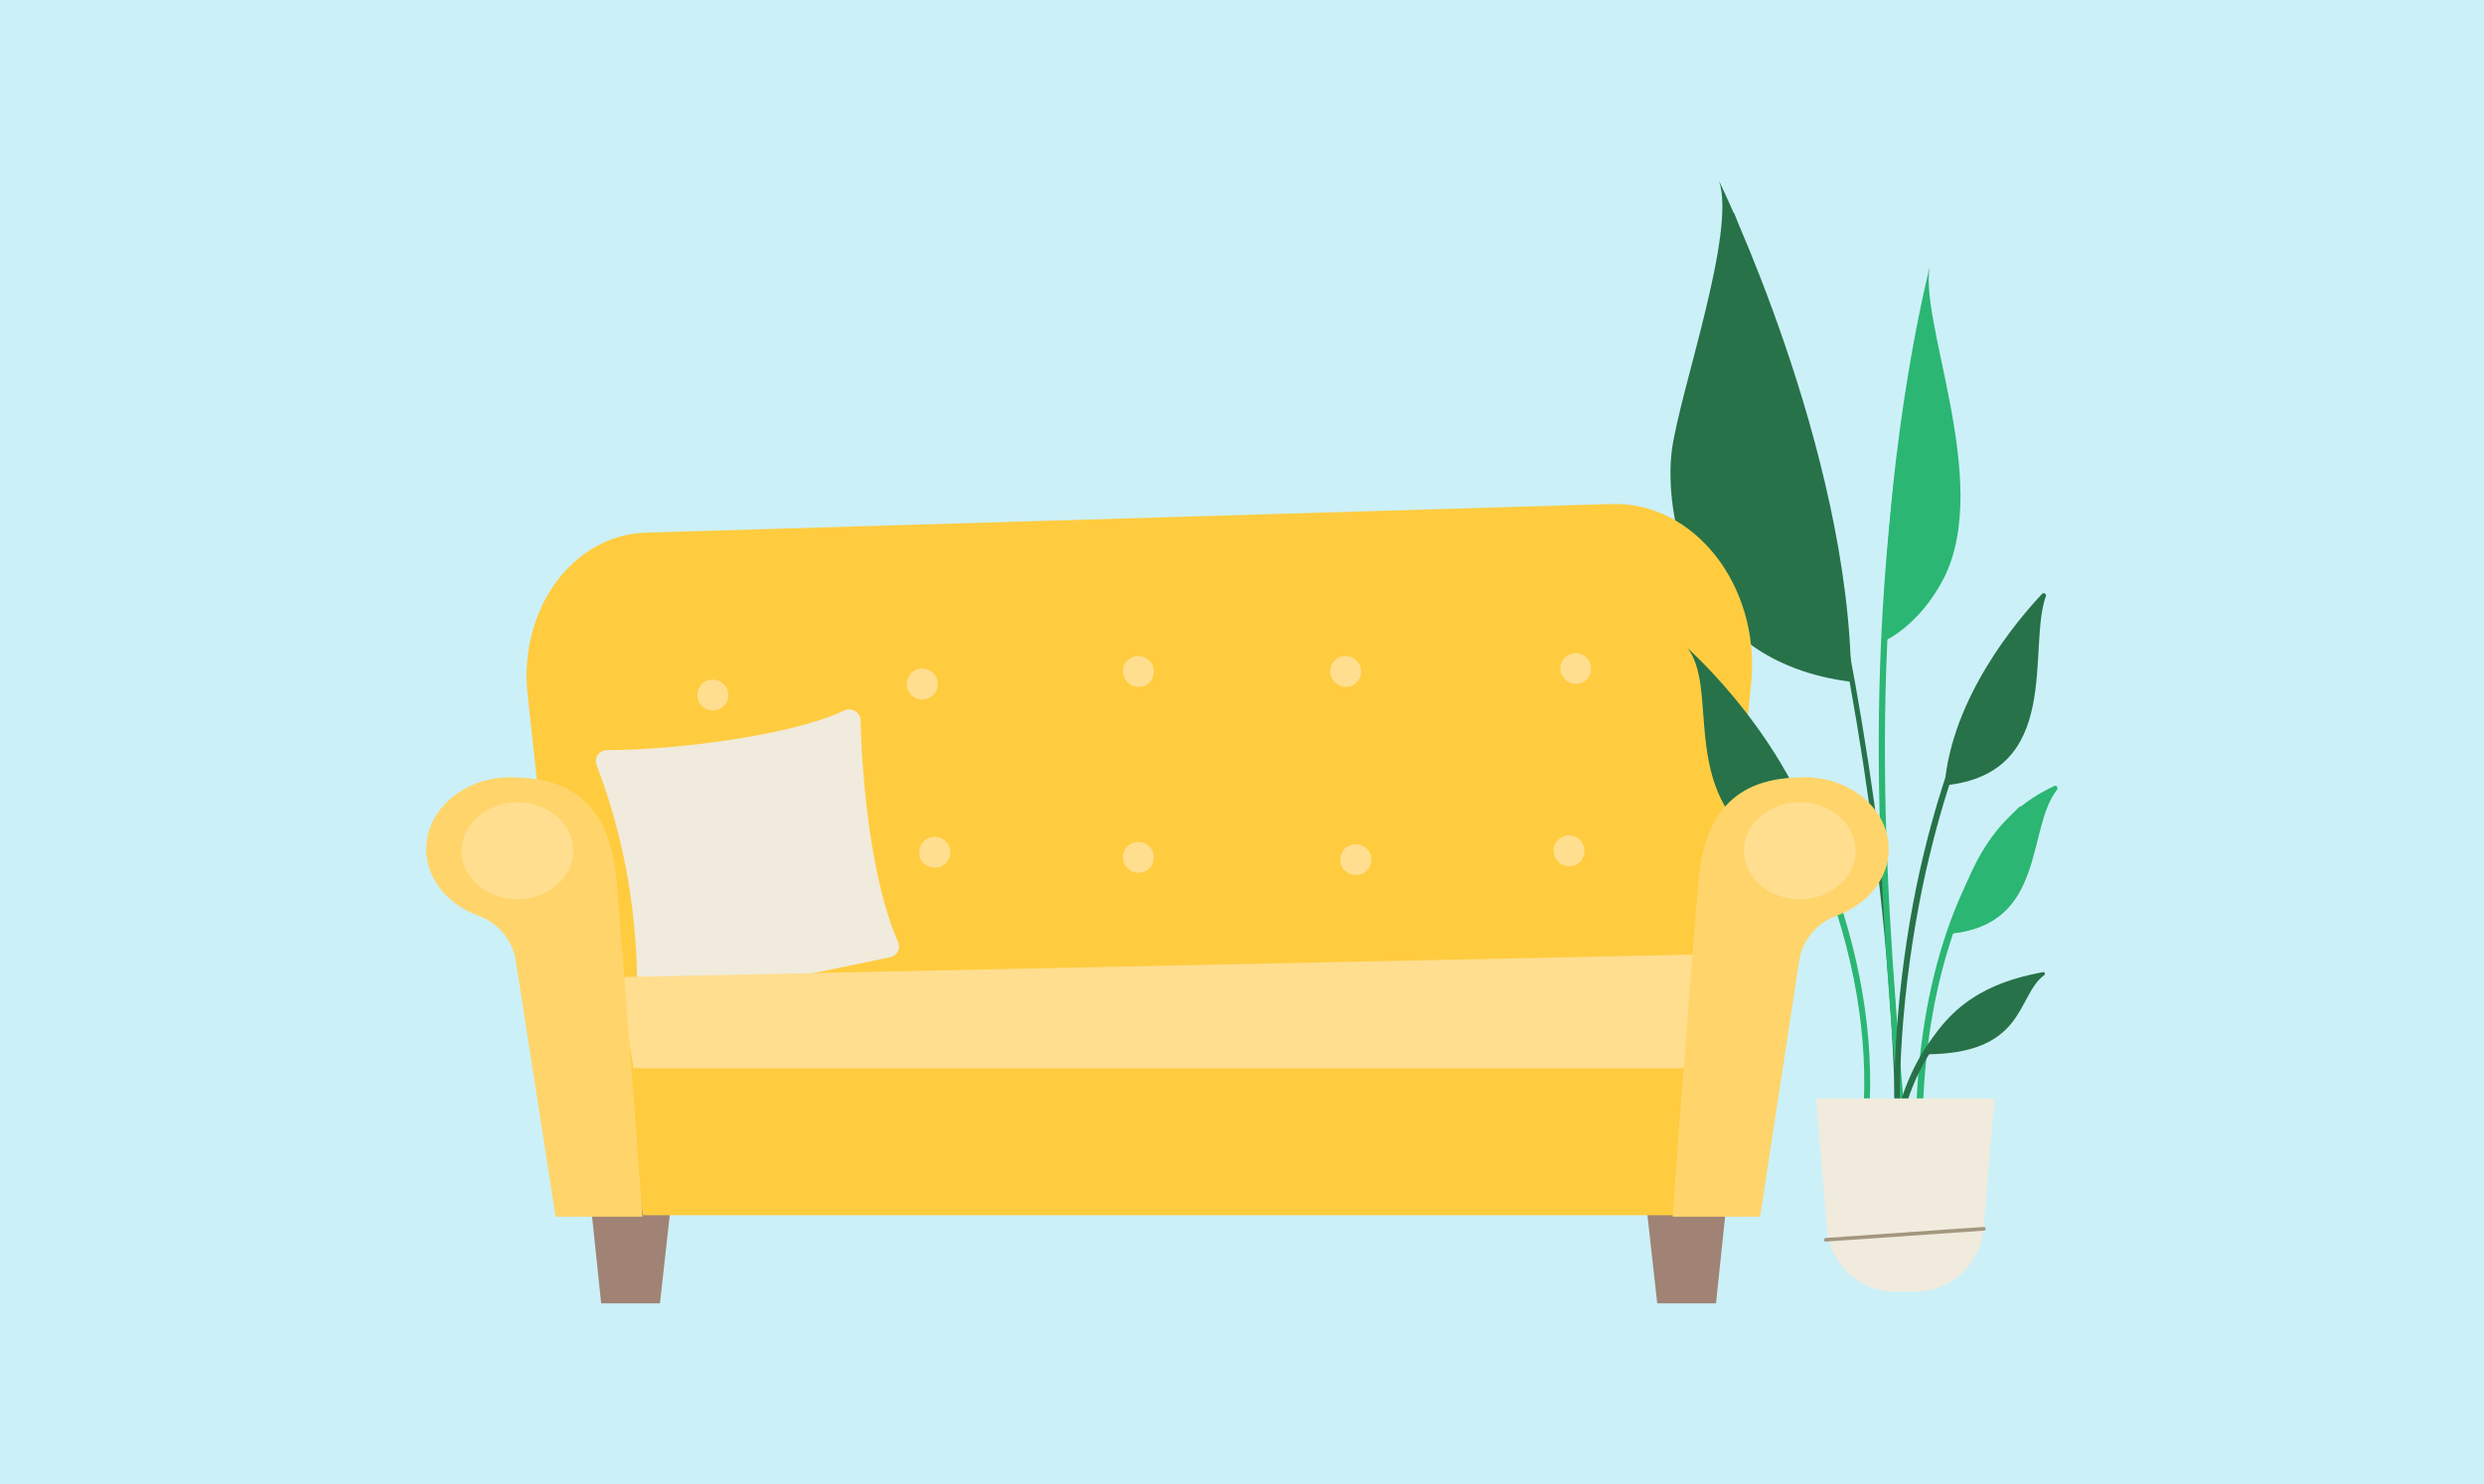
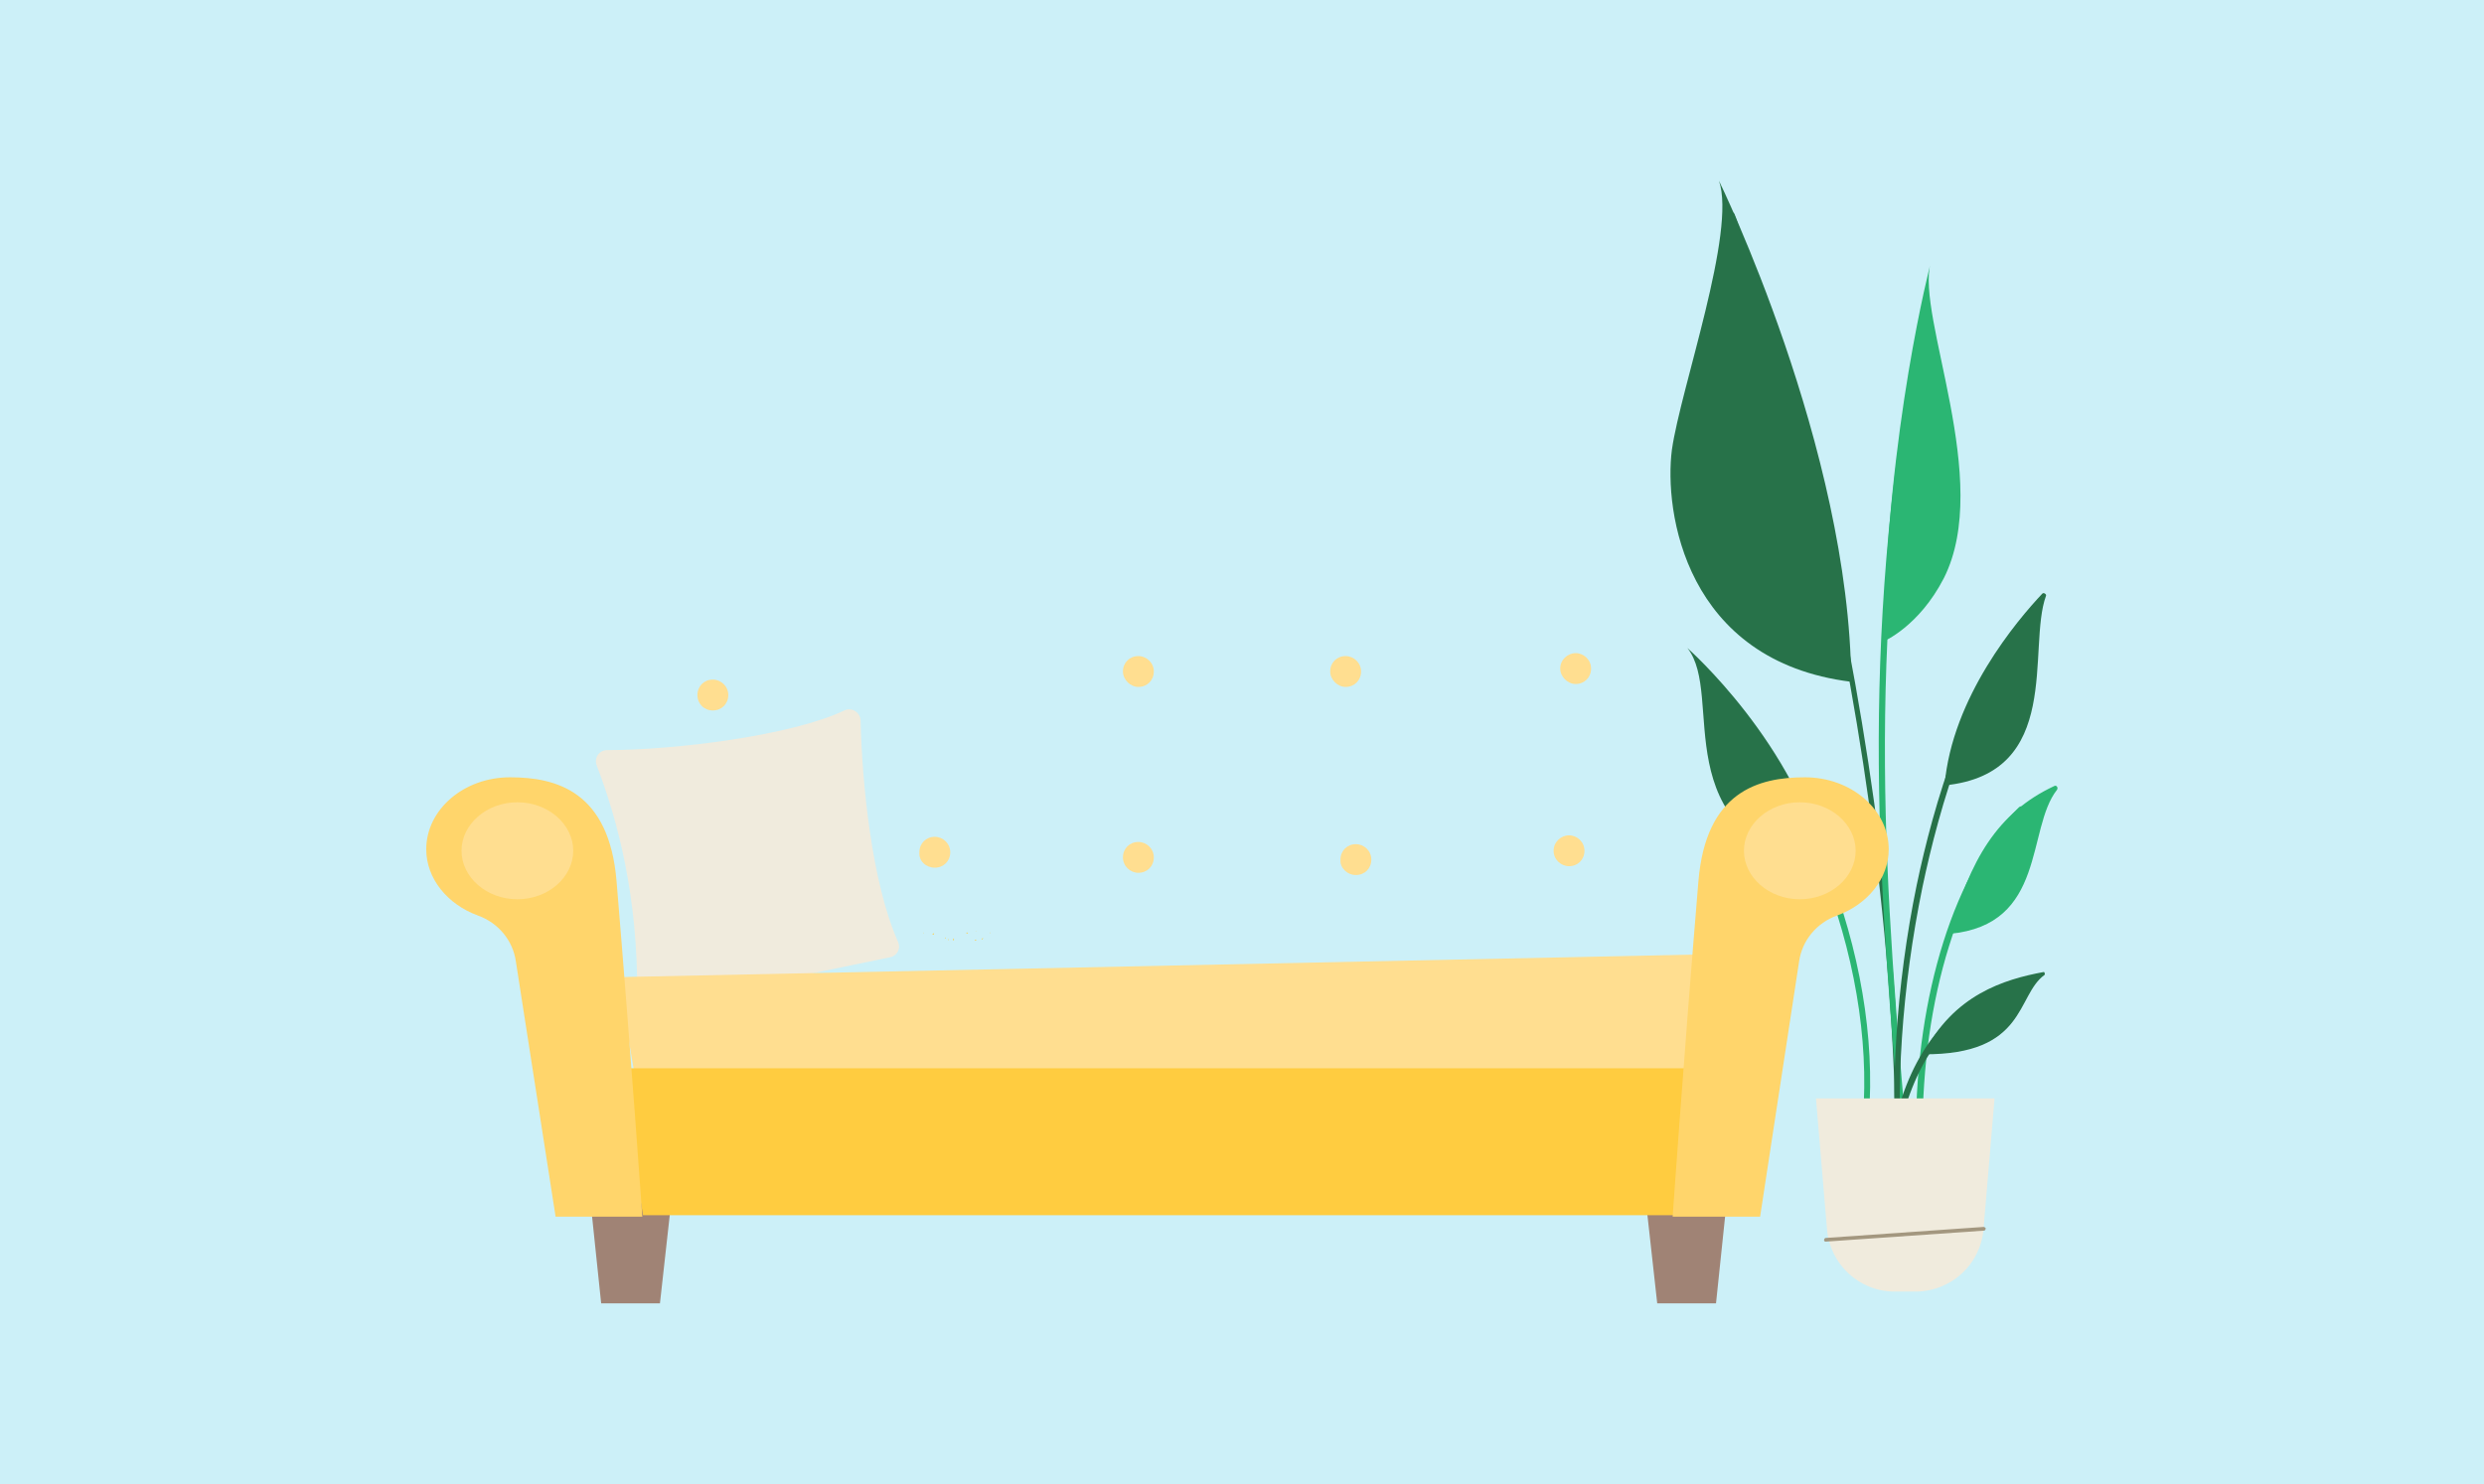
<svg xmlns="http://www.w3.org/2000/svg" width="338" height="202" viewBox="0 0 338 202" fill="none">
  <rect x="0" y="0" width="338" height="202" fill="#333333" stroke="none" />
  <g clip-path="url(#clip0_1312_135528)">
    <path d="M338 0H0V202H338V0Z" fill="#CCF0F8" />
    <path d="M233.9 24.6C236.3 31.5 228.7 52.8 227.5 61.2C226.4 69.6 229.3 90 251.9 92.8C251.7 61 233.9 24.6 233.9 24.6Z" fill="#277249" />
    <path fill-rule="evenodd" clip-rule="evenodd" d="M132.8 127.9C132.8 127.9 132.9 128 132.8 128C132.8 128 132.7 128.1 132.7 128C132.7 128 132.6 127.9 132.7 127.9C132.7 127.9 132.7 127.9 132.8 127.9Z" fill="#FFCC40" />
    <path fill-rule="evenodd" clip-rule="evenodd" d="M129.7 127.8C129.8 127.7 129.8 127.7 129.8 127.8C129.8 127.9 129.8 127.9 129.8 128H129.7C129.7 127.9 129.7 127.9 129.7 127.8Z" fill="#FFCC40" />
    <path fill-rule="evenodd" clip-rule="evenodd" d="M133.7 127.799C133.7 127.899 133.6 127.899 133.6 127.899V127.799C133.6 127.799 133.6 127.799 133.7 127.699H133.8C133.7 127.799 133.7 127.799 133.7 127.799Z" fill="#FFCC40" />
    <path fill-rule="evenodd" clip-rule="evenodd" d="M131.5 126.999C131.5 126.899 131.6 126.899 131.7 126.999V127.099C131.7 126.999 131.6 127.099 131.5 126.999C131.6 127.099 131.5 127.099 131.5 126.999Z" fill="#FFCC40" />
    <path fill-rule="evenodd" clip-rule="evenodd" d="M127.1 127C127.1 127.1 127.1 127.2 127 127.2H126.9V127.1C127 127.1 127.1 127 127.1 127Z" fill="#FFCC40" />
    <path fill-rule="evenodd" clip-rule="evenodd" d="M133.6 127.299C133.6 127.399 133.6 127.399 133.6 127.299C133.5 127.399 133.5 127.399 133.6 127.299Z" fill="#FFCC40" />
    <path fill-rule="evenodd" clip-rule="evenodd" d="M134.7 127C134.7 126.9 134.7 126.9 134.7 126.9L134.8 127C134.8 127 134.8 127 134.7 127Z" fill="#FFCC40" />
    <path fill-rule="evenodd" clip-rule="evenodd" d="M129 127.999C129 127.899 129 127.899 129.1 127.799V127.899L129 127.999Z" fill="#FFCC40" />
    <path fill-rule="evenodd" clip-rule="evenodd" d="M126.4 127.5C126.3 127.4 126.3 127.4 126.4 127.5C126.3 127.3 126.3 127.3 126.4 127.5C126.4 127.4 126.4 127.4 126.4 127.5Z" fill="#FFCC40" />
    <path fill-rule="evenodd" clip-rule="evenodd" d="M128.6 127.6C128.7 127.6 128.7 127.7 128.7 127.7C128.6 127.8 128.6 127.7 128.6 127.6Z" fill="#FFCC40" />
    <path fill-rule="evenodd" clip-rule="evenodd" d="M132.8 126.699C132.8 126.799 132.8 126.799 132.8 126.799C132.8 126.799 132.7 126.799 132.8 126.699Z" fill="#FFCC40" />
    <path fill-rule="evenodd" clip-rule="evenodd" d="M125.7 126.999C125.6 126.999 125.6 126.999 125.6 126.999C125.6 126.899 125.6 126.899 125.7 126.999Z" fill="#FFCC40" />
    <path fill-rule="evenodd" clip-rule="evenodd" d="M131.9 126.699C131.8 126.799 131.8 126.799 131.9 126.699V126.699Z" fill="#FFCC40" />
-     <path d="M233 146.2L77.9 151L71.8 94.6C70.5 83 77.9 72.8 87.9 72.5L219.2 68.6C230.5 68.2 239.5 79.7 238.3 92.8L233 146.2Z" fill="#FFCC40" />
    <path d="M258.2 152.401C258 152.401 257.9 152.201 257.9 152.001C257.1 118.001 251 86.401 246 66.001C240.6 43.801 235.3 29.501 235.3 29.401C235.2 29.201 235.3 29.001 235.5 28.901C235.7 28.801 235.9 28.901 236 29.101C236.1 29.201 241.3 43.601 246.7 65.801C251.7 86.301 257.8 117.901 258.6 152.001C258.6 152.201 258.5 152.401 258.2 152.401Z" fill="#277249" />
    <path d="M253.6 154.5C253.4 154.4 253.3 154.3 253.3 154.1C254.5 143.5 252.8 131.7 248.5 120.1C245.1 110.9 240 101.8 234.5 95C234.4 94.8 234.4 94.6 234.6 94.4C234.8 94.3 235 94.3 235.2 94.5C240.8 101.3 245.9 110.6 249.3 119.8C253.6 131.5 255.3 143.4 254.1 154.1C254.1 154.4 253.9 154.5 253.6 154.5Z" fill="#2BB673" />
    <path d="M229.6 88.199C234.8 94.699 226 113.199 248.4 118.599C244.5 101.299 229.6 88.199 229.6 88.199Z" fill="#277249" />
    <path d="M259.3 158.2C259.1 158.2 258.9 158 258.9 157.8C255.7 120.8 252.8 88.9 260.8 45.1C260.8 44.9 261 44.7 261.3 44.8C261.5 44.8 261.7 45 261.6 45.3C253.7 89 256.5 120.9 259.7 157.8C259.7 158 259.5 158.2 259.3 158.2Z" fill="#2BB673" />
    <path d="M262.7 35.799C260.7 43.099 271.2 65.399 264.5 78.699C261.1 85.299 256.3 87.299 256.3 87.299C256.8 58.199 262.7 35.899 262.7 35.799Z" fill="#2BB673" />
    <path d="M261.1 154.5C260.9 154.5 260.7 154.3 260.7 154.1C260.7 135.4 266 118.5 274.7 109.9C274.9 109.7 275.1 109.7 275.3 109.9C275.5 110.1 275.5 110.3 275.3 110.5C271.1 114.7 267.6 121 265.2 128.8C262.8 136.5 261.6 145.2 261.6 154.1C261.5 154.3 261.4 154.5 261.1 154.5Z" fill="#2BB673" />
    <path d="M279.9 107.499C275.7 112.799 278.5 125.899 265.3 127.099C268 117.099 271.8 110.599 279.5 106.999C279.8 106.799 280.1 107.199 279.9 107.499Z" fill="#2BB673" />
    <path d="M258.6 160.7C258.4 160.7 258.2 160.6 258.2 160.3C257.1 148.6 258 134.1 260.8 120.5C263.1 109.5 267.6 94.1 276.2 83C276.3 82.8 276.6 82.8 276.8 82.9C277 83 277 83.3 276.9 83.5C268.3 94.4 263.9 109.8 261.6 120.7C258.8 134.3 257.8 148.7 259 160.3C259 160.5 258.8 160.7 258.6 160.7Z" fill="#277249" />
    <path d="M278.4 81.1C275.8 88.2 280.8 105.3 264.6 106.9C265.6 94.9 274.5 84.4 277.9 80.8C278.1 80.6 278.5 80.9 278.4 81.1Z" fill="#277249" />
    <path d="M89.8 177.4H81.8L80.2 162.1H91.5L89.8 177.4Z" fill="#A08375" />
    <path d="M225.5 177.4H233.5L235.1 162.1H223.8L225.5 177.4Z" fill="#A08375" />
    <path d="M97 96.7C98.2 96.7 99.1 95.8 99.1 94.6C99.1 93.4 98.1 92.5 97 92.5C95.8 92.5 94.9 93.4 94.9 94.6C94.9 95.8 95.8 96.7 97 96.7Z" fill="#FFDE90" />
-     <path d="M125.5 95.2C126.7 95.2 127.6 94.3 127.6 93.1C127.6 91.9 126.6 91 125.5 91C124.3 91 123.4 91.9 123.4 93.1C123.3 94.2 124.3 95.2 125.5 95.2Z" fill="#FFDE90" />
    <path d="M184.5 119.1C185.7 119.1 186.6 118.2 186.6 117C186.6 115.8 185.6 114.9 184.5 114.9C183.3 114.9 182.4 115.8 182.4 117C182.3 118.1 183.3 119.1 184.5 119.1Z" fill="#FFDE90" />
    <path d="M214.4 93.1C215.6 93.1 216.5 92.2 216.5 91C216.5 89.8 215.5 88.9 214.4 88.9C213.3 88.9 212.3 89.8 212.3 91C212.3 92.1 213.3 93.1 214.4 93.1Z" fill="#FFDE90" />
    <path d="M213.5 117.899C214.7 117.899 215.6 116.999 215.6 115.799C215.6 114.599 214.6 113.699 213.5 113.699C212.4 113.699 211.4 114.599 211.4 115.799C211.4 116.999 212.4 117.899 213.5 117.899Z" fill="#FFDE90" />
    <path d="M97.9 117.8C99.1 117.8 100 116.9 100 115.7C100 114.5 99 113.6 97.9 113.6C96.7 113.6 95.8 114.5 95.8 115.7C95.8 116.9 96.7 117.8 97.9 117.8Z" fill="#FFDE90" />
    <path d="M127.2 118.1C128.4 118.1 129.3 117.2 129.3 116C129.3 114.8 128.3 113.9 127.2 113.9C126 113.9 125.1 114.8 125.1 116C125 117.2 126 118.1 127.2 118.1Z" fill="#FFDE90" />
    <path d="M154.9 118.8C156.1 118.8 157 117.9 157 116.7C157 115.5 156 114.6 154.9 114.6C153.7 114.6 152.8 115.5 152.8 116.7C152.8 117.9 153.8 118.8 154.9 118.8Z" fill="#FFDE90" />
    <path d="M154.9 93.499C156.1 93.499 157 92.599 157 91.399C157 90.199 156 89.299 154.9 89.299C153.7 89.299 152.8 90.199 152.8 91.399C152.8 92.499 153.8 93.499 154.9 93.499Z" fill="#FFDE90" />
    <path d="M183.1 93.499C184.3 93.499 185.2 92.599 185.2 91.399C185.2 90.199 184.2 89.299 183.1 89.299C181.9 89.299 181 90.199 181 91.399C181 92.499 182 93.499 183.1 93.499Z" fill="#FFDE90" />
    <path d="M257.5 156.9C257.2 156.9 257 156.6 257.1 156.4C258.8 146 263 139 270 135.2C270.2 135.1 270.5 135.2 270.6 135.4C270.7 135.6 270.6 135.9 270.4 136C263.7 139.7 259.6 146.4 257.9 156.6C257.9 156.7 257.7 156.9 257.5 156.9Z" fill="#277249" />
    <path d="M278.2 132.699C274.3 135.499 275.8 143.599 261.7 143.499C265.8 135.399 272.7 133.299 278.1 132.299C278.2 132.299 278.3 132.599 278.2 132.699Z" fill="#277249" />
    <path d="M260.6 175.8H257.8C253 175.8 249 172.1 248.6 167.3L247.1 149.5H271.4L269.9 167.3C269.5 172.1 265.5 175.8 260.6 175.8Z" fill="#F0EBDD" />
    <path d="M248.4 169C248.3 169 248.2 168.9 248.2 168.8C248.2 168.7 248.3 168.5 248.4 168.5L269.9 167C270 167 270.2 167.1 270.2 167.2C270.2 167.3 270.1 167.5 270 167.5L248.4 169Z" fill="#A3977F" />
    <path d="M88.6 136.999L121.1 130.299C122.1 130.099 122.6 129.099 122.2 128.199C118.6 120.099 117.3 106.499 117.1 98.099C117.1 96.999 115.9 96.199 114.9 96.699C107.8 100.099 91.9 102.099 82.6 102.099C81.5 102.099 80.8 103.199 81.2 104.199C84.1 111.799 86.8 122.099 86.7 135.399C86.7 136.399 87.7 137.199 88.6 136.999Z" fill="#F0EBDD" />
    <path d="M231.9 129.9L84.1 133L87.5 153H229.5L231.9 129.9Z" fill="#FFDE90" />
    <path d="M229.5 145.4H84.1L87.5 165.4H229.5V145.4Z" fill="#FFCC40" />
    <path d="M70.2 130.899C69.8 127.999 67.8 125.599 65 124.599C60.9 123.099 58 119.599 58 115.599C58 110.199 63.1 105.799 69.4 105.799C75.7 105.799 82.9 107.699 83.9 119.999C85.9 143.999 87.4 165.599 87.4 165.599H75.6L70.2 130.899Z" fill="#FFD56B" />
    <path d="M244.8 130.899C245.2 127.999 247.2 125.599 250 124.599C254.1 123.099 257 119.599 257 115.599C257 110.199 251.9 105.799 245.6 105.799C239.3 105.799 232.1 107.699 231.1 119.999C229.1 143.999 227.6 165.599 227.6 165.599H239.5L244.8 130.899Z" fill="#FFD56B" />
    <path d="M70.4 122.399C74.6 122.399 78 119.399 78 115.799C78 112.199 74.6 109.199 70.4 109.199C66.2 109.199 62.8 112.199 62.8 115.799C62.8 119.399 66.2 122.399 70.4 122.399Z" fill="#FFDE90" />
    <path d="M244.9 122.399C249.1 122.399 252.5 119.399 252.5 115.799C252.5 112.199 249.1 109.199 244.9 109.199C240.7 109.199 237.3 112.199 237.3 115.799C237.3 119.399 240.7 122.399 244.9 122.399Z" fill="#FFDE90" />
  </g>
  <defs>
    <clipPath id="clip0_1312_135528">
      <rect width="338" height="202" fill="white" />
    </clipPath>
  </defs>
</svg>